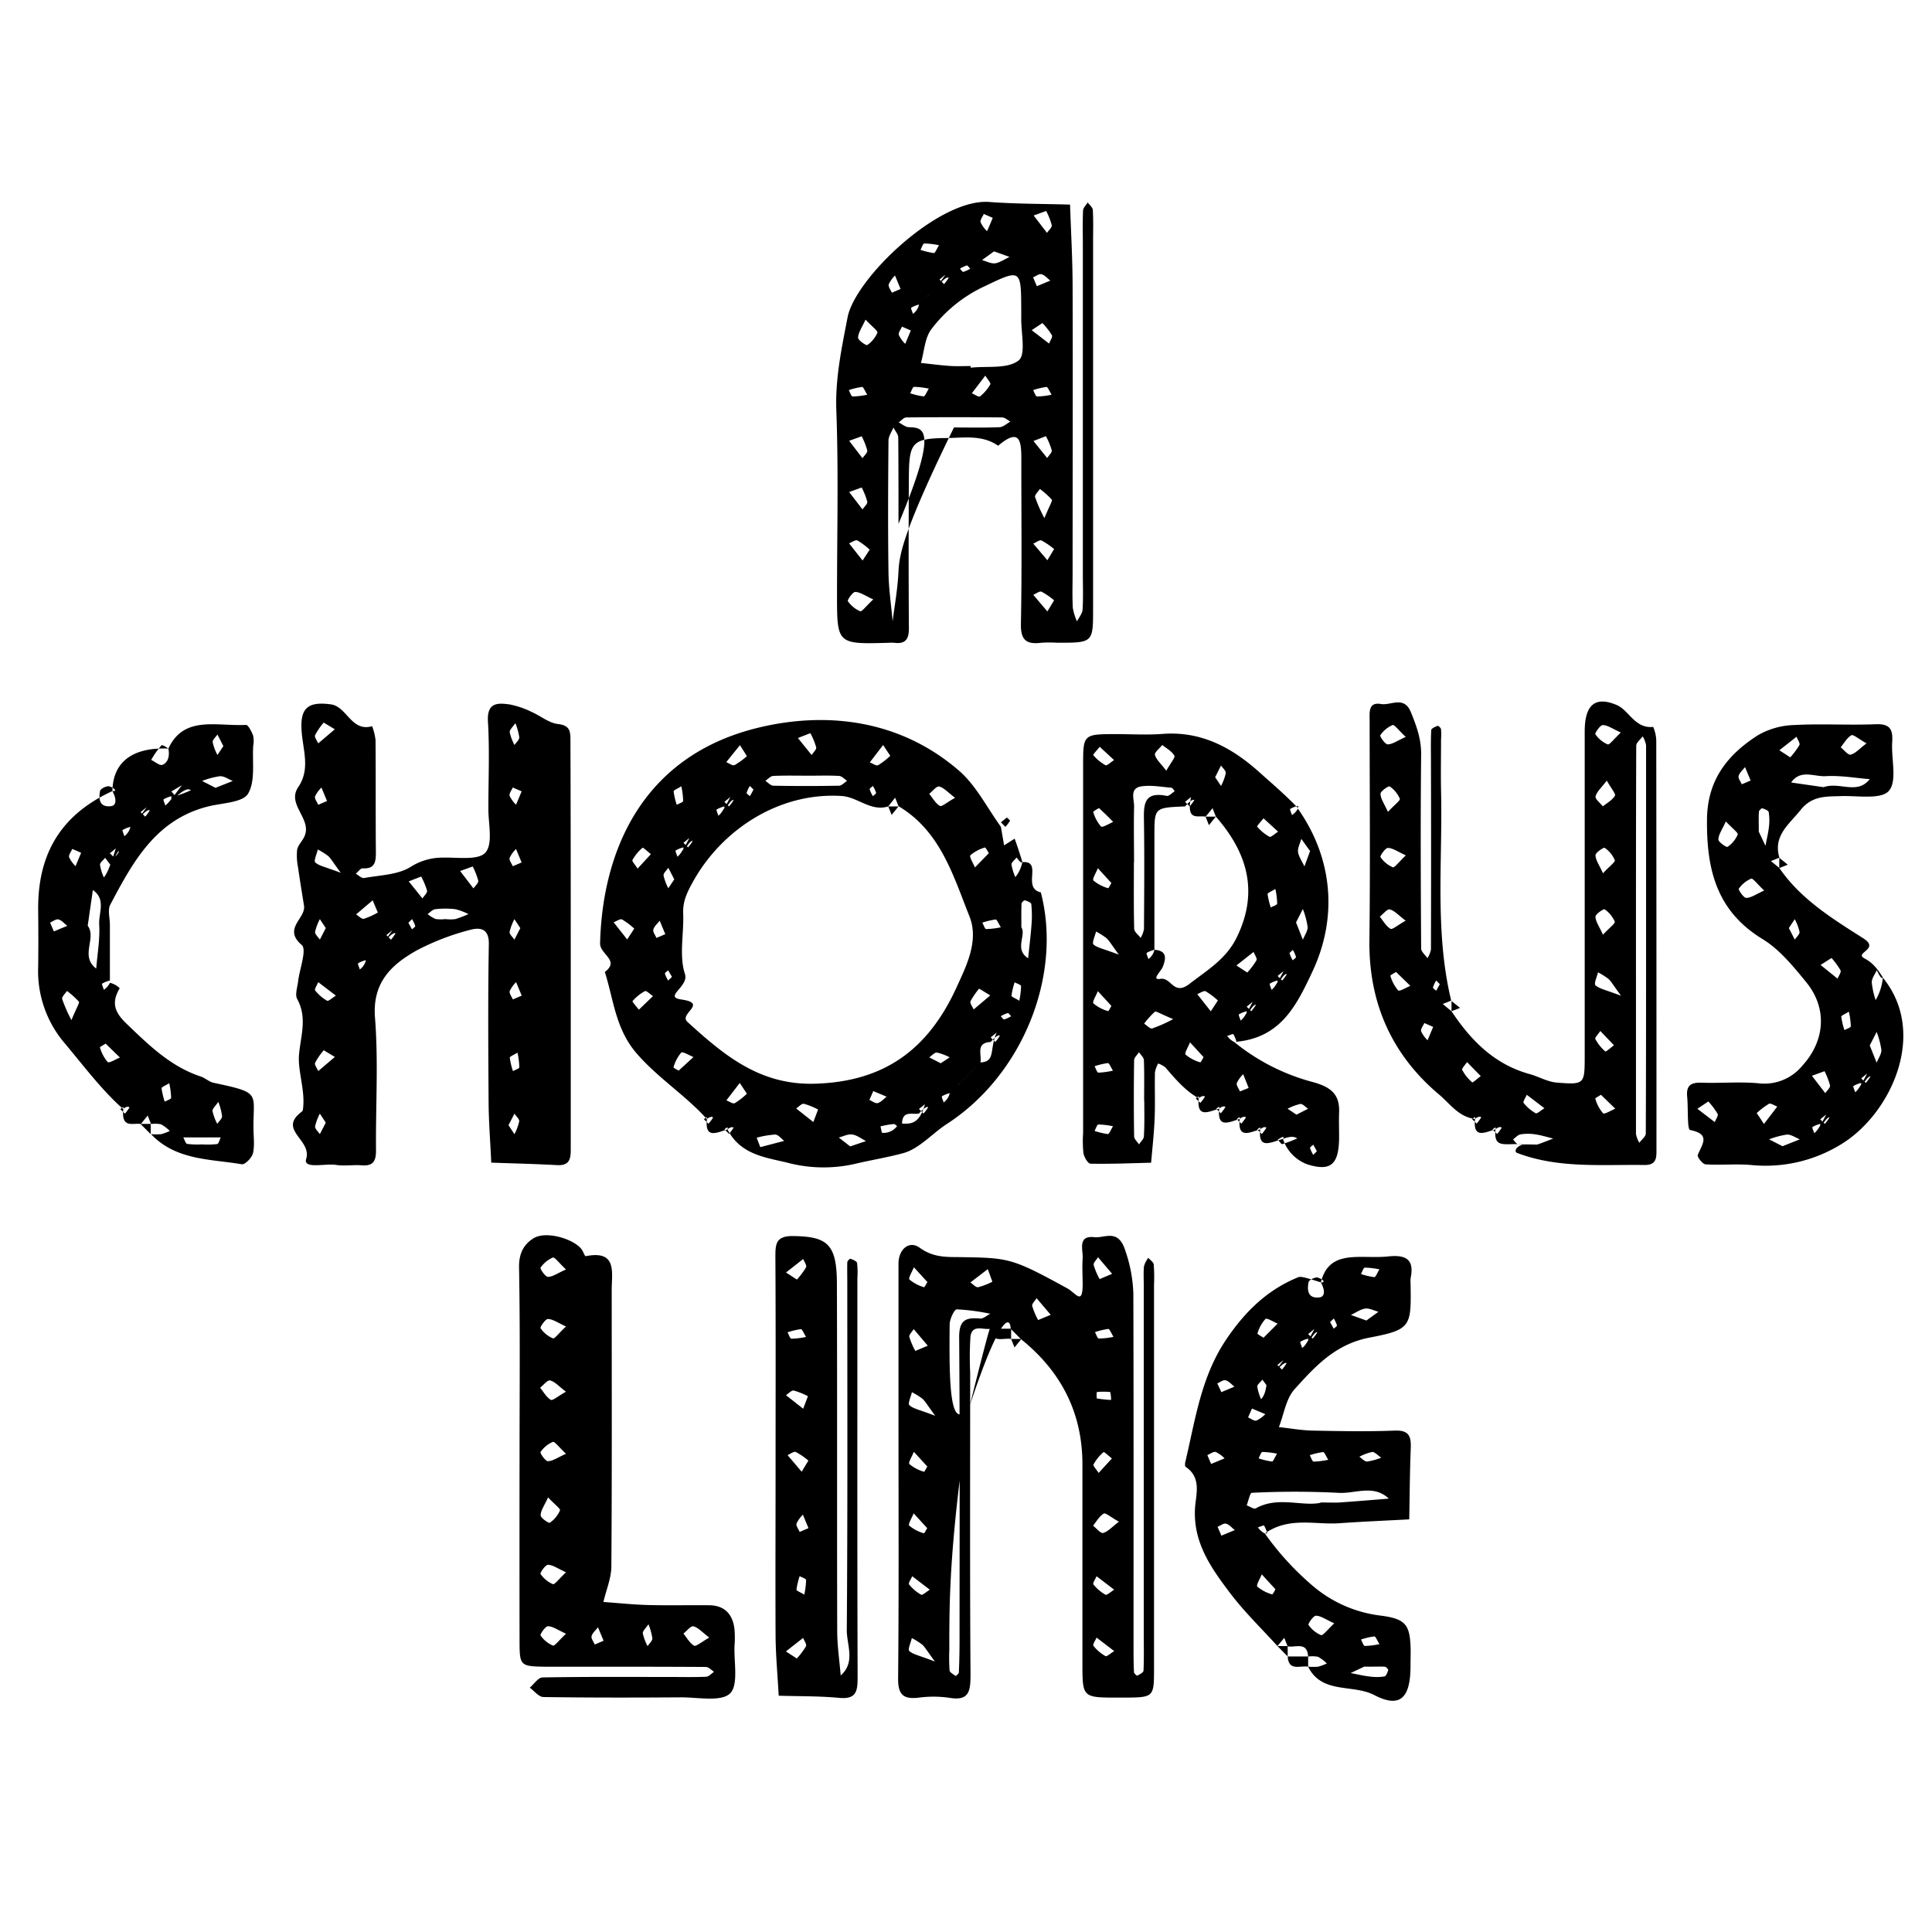
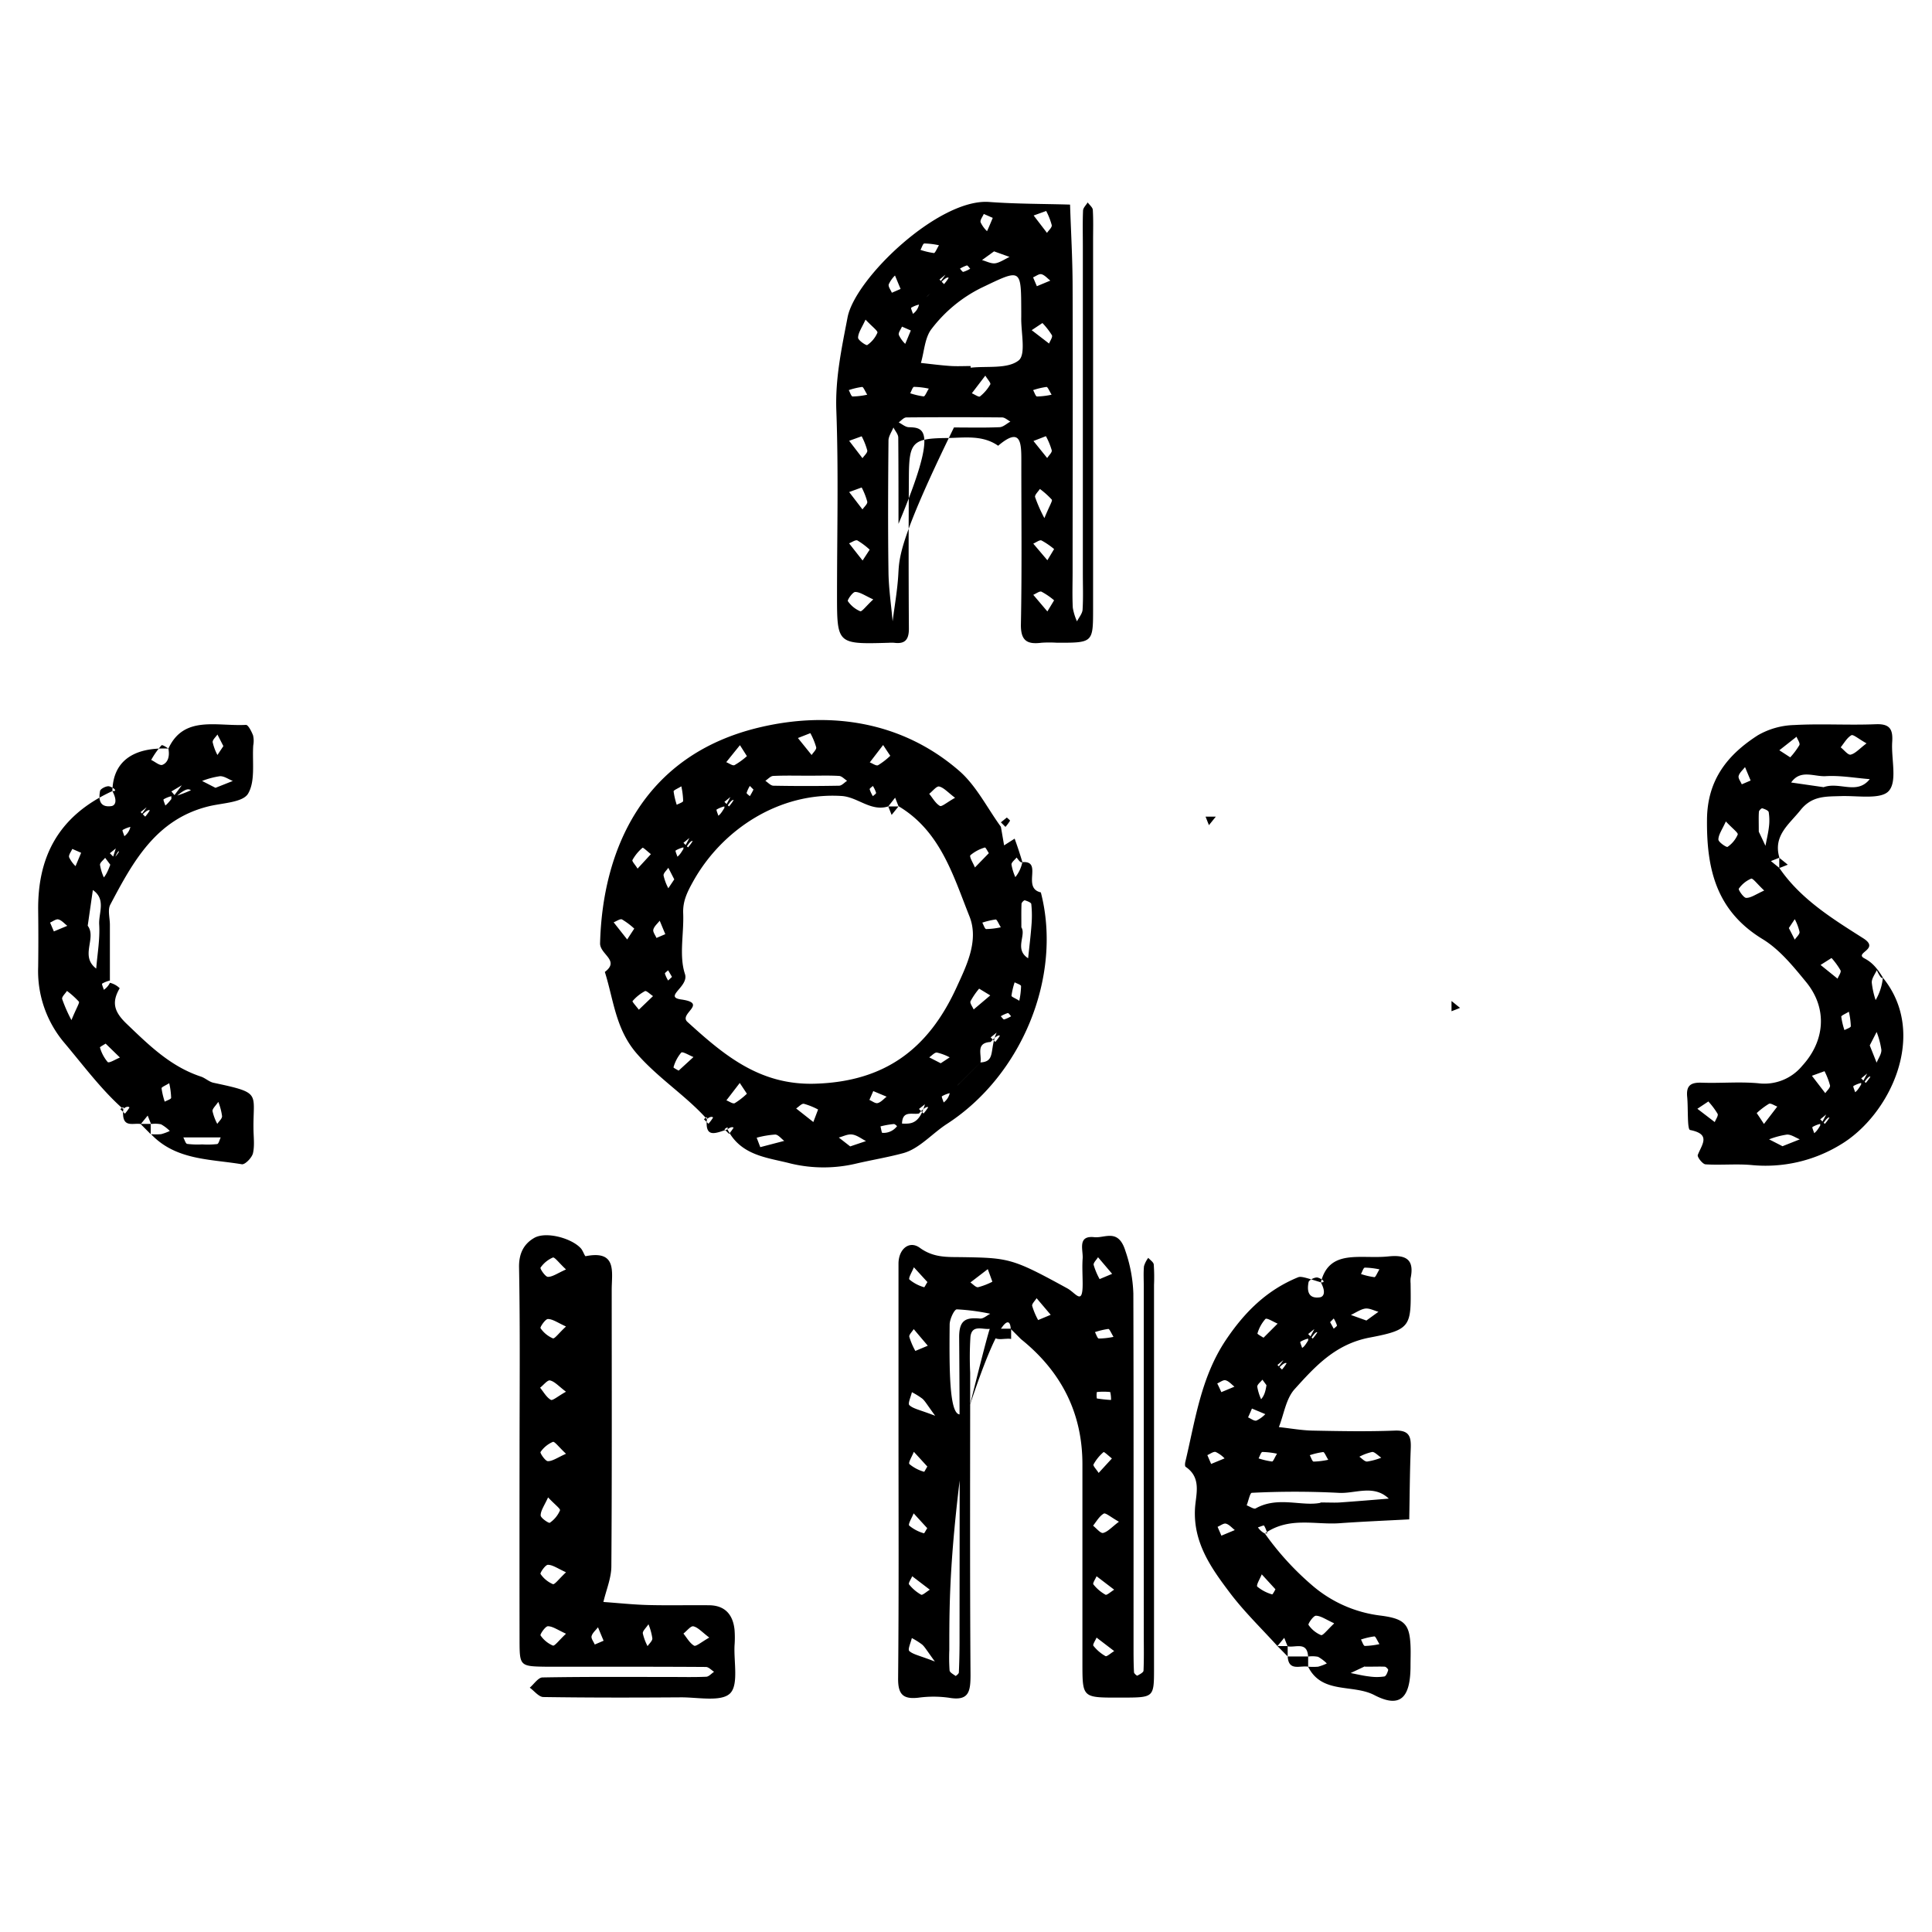
<svg xmlns="http://www.w3.org/2000/svg" id="Layer_1" data-name="Layer 1" viewBox="0 0 500 500">
  <path d="M188.24,292.3c-2.78.82-5.84,2.53-5.3-2.65.26-.8-.26-.39-.77,0l1.18,1.18a11.89,11.89,0,0,0,1.18-1.59c.05-.1-.51-.53-1.59.38-5.34-6-12.6-10.58-18.13-16.94s-6-13.95-8.28-21.14c4-3-1.31-4.54-1.23-7.44.61-23.61,10.72-48.6,41.26-55.85,17.87-4.24,36.65-1.78,51.65,11.22,4.45,3.86,7.26,9.61,10.82,14.5l.83,4.81,2.73-1.74c.58,1.63,1.16,3.25,2,6.08-.41.27-.95-.46-1.49-1.2-.47.61-1.36,1.24-1.33,1.83a13.39,13.39,0,0,0,1,3.25,8.93,8.93,0,0,0,1.81-3.88c5.43-.43-.23,6.69,4.79,7.83,5.62,21.65-4.83,47.31-24.29,59.91-3.85,2.49-7.19,6.46-11.35,7.58-3.91,1.06-8.05,1.74-12.09,2.68a36.58,36.58,0,0,1-17,0c-5.94-1.56-12.88-1.95-16.38-8.87.26-.8-.25-.39-.77,0l1.18,1.19a12.66,12.66,0,0,0,1.18-1.6C189.88,291.82,189.32,291.39,188.24,292.3Zm-.77-82.42V208.7a7.47,7.47,0,0,0-2,.8c-.16.13.28,1.05.44,1.61.52-.41,1-.82,3.11-4.84l-1.54,1.25,1.18,1.18a11.37,11.37,0,0,0,1.18-1.6C189.88,207,189.32,206.57,187.47,209.88Zm63.61,67.73-2.65,2.65a10.69,10.69,0,0,0-2.65,3.84v-1.19a7.47,7.47,0,0,0-2,.8c-.16.13.28,1.05.44,1.61a4.13,4.13,0,0,0,1.57-2.41l2.65-2.65,2.65-2.65c.88-.88,1.77-1.76,2.65-2.65,4-.22,2.25-3.29,4.19-7.73l-1.54,1.25,1.18,1.18a11.89,11.89,0,0,0,1.18-1.59c.05-.1-.51-.54-2.36,1.59-4,.23-2.25,3.29-2.65,5.3Zm-74.21-57.13V219.3a7.47,7.47,0,0,0-2,.8c-.17.13.28,1.05.44,1.61.52-.41,1-.82,3.11-4.84l-1.54,1.25,1.18,1.18a11.89,11.89,0,0,0,1.18-1.59C179.28,217.61,178.72,217.18,176.87,220.48Zm55.66,70.38c2-.39,5.07,1.32,6.84-5.08L237.83,287l1.18,1.18a11.89,11.89,0,0,0,1.18-1.59c.05-.1-.51-.53-2.36,1.59-2,.4-5.08-1.31-4.25,4.54-1.39-1.15-1.85-1.84-2.28-1.82a22.64,22.64,0,0,0-3.43.61c.15.59.31,1.67.46,1.67A4.37,4.37,0,0,0,232.53,290.86Zm-2.65-82.16c-4.54,1.42-7.87-2.44-12.1-2.7-15.95-1-30.82,8.5-38.42,22.16-1.53,2.76-2.68,5.08-2.55,8.23.21,5.27-1.11,10.94.46,15.7,1.08,3.26-5.7,5.93-.92,6.58,7,1-.76,3.69,1.55,5.79,9.56,8.69,18.79,16.47,33.14,16,17.86-.56,29.19-8.86,36.55-25,2.48-5.42,5.81-12,3.32-18.27-4.23-10.61-7.53-22.1-18.38-28.55l-.87-2.2Zm-20.55-7.95c-3.06,0-6.13-.08-9.18.06-.71,0-1.39.82-2.08,1.26.69.45,1.38,1.26,2.08,1.27q8.52.16,17,0c.7,0,1.38-.82,2.08-1.27-.7-.44-1.37-1.22-2.08-1.26C214.58,200.66,212,200.75,209.33,200.75Zm55,39.25c1.32,2-1.9,5.67,1.75,8,.3-2.93.67-5.85.88-8.78a28.43,28.43,0,0,0-.06-5.22c0-.41-1-.79-1.68-1-.19-.06-.83.55-.85.88C264.29,235.66,264.33,237.4,264.33,240Zm-17.16-33.53c-1.88-1.42-2.89-2.62-4.11-2.92-.67-.16-1.71,1.21-2.58,1.89.89,1.08,1.62,2.46,2.76,3.13C243.72,208.85,245.07,207.64,247.17,206.47Zm-37.45-16.73L206.5,191l3.55,4.4c.42-.67,1.3-1.43,1.18-2A18,18,0,0,0,209.72,189.74ZM165,224.8c1.18-1.28,2.32-2.51,3.45-3.75-.75-.58-2-1.77-2.16-1.65a11.32,11.32,0,0,0-2.62,3.19C163.53,222.94,164.47,223.88,165,224.8Zm90.91-4c-.27-.42-.85-1.51-1-1.47a10.14,10.14,0,0,0-3.77,2c-.35.39.74,2.08,1.17,3.17ZM193.3,195.69l-1.8-2.84q-1.78,2.19-3.55,4.4c.73.28,1.66,1,2.15.76A19.09,19.09,0,0,0,193.3,195.69Zm26.73,101,4.09-1.38c-1.17-.6-2.3-1.51-3.53-1.69s-2.33.48-3.51.77Zm-23.27.19,6.2-1.62c-.78-.58-1.55-1.62-2.34-1.64a24.39,24.39,0,0,0-4.79.82Zm33.65-101.28c-1-1.46-1.41-2.13-1.86-2.79l-3.45,4.5c.74.26,1.69,1,2.17.71A18.33,18.33,0,0,0,230.41,195.59Zm-66.26,44.73a18.63,18.63,0,0,0-3.17-2.38c-.49-.24-1.43.47-2.17.74l3.51,4.45C162.75,242.46,163.18,241.79,164.15,240.32Zm47.57,46.81a18.27,18.27,0,0,0-3.68-1.48c-.57-.1-1.32.78-2,1.21l4.45,3.51Zm-18.42-4.08-1.85-2.79-3.46,4.5c.74.27,1.7,1,2.18.72A18.7,18.7,0,0,0,193.3,283.05Zm-17.65-6,3.82-3.5c-1.1-.43-2.8-1.5-3.17-1.15a10.2,10.2,0,0,0-2,3.81C174.26,276.35,175.36,276.91,175.65,277.09Zm77.75-21.2a18.76,18.76,0,0,0-2.23,3.26c-.22.5.51,1.41.81,2.13l4.3-3.64ZM169,257.79c-.79-.52-1.72-1.47-2.08-1.29a11.31,11.31,0,0,0-3.22,2.59c-.13.15,1.06,1.45,1.63,2.22ZM263.79,259a20.6,20.6,0,0,0,.46-3.78c0-.37-1.08-.67-1.66-1a19.42,19.42,0,0,0-.82,3.47C261.75,258,262.82,258.35,263.79,259ZM176.33,203.5c-1,.61-2,1-2,1.31a19.38,19.38,0,0,0,.81,3.47c.58-.33,1.64-.64,1.66-1A20.52,20.52,0,0,0,176.33,203.5Zm67.13,71.67,2.32-1.53a13.83,13.83,0,0,0-3.3-1.24c-.61-.06-1.33.8-2,1.24ZM226,282.37c-.18.41-.58,1.35-1,2.29.73.3,1.55,1,2.16.81.85-.22,1.54-1.07,2.3-1.65Zm33-42.41c-.61-1-1-2-1.31-2a19.62,19.62,0,0,0-3.47.82c.33.58.64,1.64,1,1.66A19.77,19.77,0,0,0,258.93,240Zm-86.82,1.8c-.84-2-1.14-2.76-1.45-3.48-.58.75-1.43,1.44-1.65,2.3-.16.6.51,1.43.81,2.16Zm2.32-14.18-1.54-3c-.44.67-1.3,1.39-1.23,2a13.09,13.09,0,0,0,1.23,3.3Zm-.59,25.24-1-1.71c-.29.29-.87.65-.83.87a8.68,8.68,0,0,0,.83,1.78ZM225.9,203.4c-.29.29-.88.65-.83.87a8.68,8.68,0,0,0,.83,1.78c.3-.29.88-.65.83-.87A8,8,0,0,0,225.9,203.4ZM261.68,263c-.29-.29-.65-.87-.87-.82A8.63,8.63,0,0,0,259,263c.3.3.66.88.87.83A8,8,0,0,0,261.68,263ZM195,204.34l-.94-.94a8.18,8.18,0,0,0-.83,1.78c-.05.22.53.58.83.87C194.41,205.47,194.73,204.9,195,204.34Z" />
-   <path d="M147.71,244.62c0,17.65,0,35.31,0,53,0,2.69-.6,4.07-3.57,3.91-5.65-.31-11.31-.44-17-.64-.24-5.2-.65-10.39-.69-15.59-.09-13.69-.18-27.37.06-41,.07-4.35-2.68-4.28-5.07-3.59a63.5,63.5,0,0,0-13.66,5.29c-6.57,3.71-11.45,8.34-10.73,17.4.9,11.41.15,22.94.26,34.42,0,2.8-.86,4-3.72,3.76-2.19-.17-4.45.24-6.6-.1-2.78-.45-8.58,1.16-7.75-1.56,1.48-4.83-6.84-7.28-1.77-11.72.34-.29.86-.59.91-.94.73-4.9-1.35-9.94-1-14.28.45-5,2.19-9.54-.47-14.45-.61-1.12.06-3,.23-4.47.38-3.27,2.33-8.31.95-9.5-5-4.28,1.12-6.87.59-10.17s-1.08-6.63-1.55-9.95a15,15,0,0,1-.23-4.51c.2-1.14,1.21-2.12,1.77-3.22,2.42-4.67-4.62-8.38-1.49-13,2.78-4.07,1.63-8.36,1.09-12.49-1-7.45.66-9.84,7.37-8.93,4.17.57,5.26,7.21,10.67,5.65a15.68,15.68,0,0,1,.88,3.59c.08,9.71,0,19.42.09,29.13,0,2.6-.37,4.24-3.46,4.07-.55,0-1.16.9-1.74,1.4.72.39,1.52,1.22,2.15,1.1,4.07-.74,8.66-.8,12-2.85a15.36,15.36,0,0,1,8.34-2.43c3.84-.1,9.27.77,11.07-1.32,2-2.3.72-7.48.75-11.41,0-7.5.34-15-.11-22.5-.29-5,2.56-4.84,5.69-4.4a23.32,23.32,0,0,1,5.77,2c2.24,1,4.34,2.79,6.63,3.05,3.15.35,3.27,1.9,3.26,4.31C147.69,209.3,147.71,227,147.71,244.62Zm-53,3.84,2.65-2.65a36.29,36.29,0,0,0,4.2-5.09L100,242l1.18,1.19a11.9,11.9,0,0,0,1.17-1.6c.06-.1-.51-.53-2.35,1.6l-2.66,2.65a10.67,10.67,0,0,0-2.65,3.83v-1.18a7.22,7.22,0,0,0-2,.8c-.17.12.27,1.05.43,1.6A4,4,0,0,0,94.7,248.46Zm20.56-10.6a11.19,11.19,0,0,0,2.59,0,28.66,28.66,0,0,0,3.36-1.29,15.12,15.12,0,0,0-3.36-1.27,22,22,0,0,0-5.19,0c-.72.07-1.37.82-2,1.26a8.48,8.48,0,0,0,2.06,1.28A10.16,10.16,0,0,0,115.26,237.86ZM83.77,187a18.38,18.38,0,0,0-2.23,3.26c-.22.5.51,1.41.81,2.13l4.3-3.65Zm4.44,38.91c-2.18-2.95-2.61-3.8-3.28-4.38a19.81,19.81,0,0,0-2.68-1.68c-.26,1.16-1.1,2.94-.66,3.35C82.59,224.1,84.21,224.36,88.21,225.89Zm34.12-1.66-3.25,1.17,3.45,4.5c.45-.66,1.34-1.41,1.24-2A18.83,18.83,0,0,0,122.33,224.23ZM109,226.85l-3.22,1.25,3.55,4.41c.43-.68,1.3-1.44,1.19-2A18.6,18.6,0,0,0,109,226.85Zm-11.22,9.31L96.45,233l-4.3,3.65c.68.41,1.46,1.26,2,1.14A18.5,18.5,0,0,0,97.78,236.16Zm-14,35.64a18.3,18.3,0,0,0-2.23,3.25c-.22.5.51,1.41.81,2.14l4.3-3.65Zm3.15-14.13-4.57-3.49c-.3.73-1,1.81-.82,2.11A10.77,10.77,0,0,0,84.67,259C85,259.16,86,258.24,86.92,257.67Zm48.09,0-1.45-3.48a7.84,7.84,0,0,0-1.66,2.3c-.16.6.51,1.43.82,2.16Zm-1.63-70.53c-.69,1-1.55,1.75-1.48,2.37a13.41,13.41,0,0,0,1.24,3.3c.44-.67,1.26-1.35,1.24-2A16.61,16.61,0,0,0,133.38,187.13Zm.54,85.28c-1,.61-2,1-2,1.31a18.59,18.59,0,0,0,.82,3.47c.58-.33,1.63-.63,1.65-1A19.69,19.69,0,0,0,133.92,272.41ZM135,204.8l-2.29-1c-.31.73-1,1.56-.82,2.16a7.84,7.84,0,0,0,1.66,2.3C133.86,207.55,134.16,206.82,135,204.8Zm-50.36,2.5c-.85-2-1.15-2.75-1.45-3.48a8,8,0,0,0-1.66,2.3c-.16.6.52,1.43.82,2.16ZM135,223.2c-.85-2-1.15-2.75-1.45-3.48a7.84,7.84,0,0,0-1.66,2.3c-.16.61.51,1.43.82,2.16Zm-.34,17-1.53-2.32a13.12,13.12,0,0,0-1.24,3.3c-.07.61.79,1.33,1.24,2ZM84.31,290.54l-1.53-2.33a13.83,13.83,0,0,0-1.24,3.3c-.06.62.8,1.34,1.24,2Zm47.29.65c.65,1,1.09,1.66,1.54,2.33a13.3,13.3,0,0,0,1.23-3.31c.07-.61-.79-1.33-1.23-2C132.6,289.26,132.06,290.31,131.6,291.19Zm-47.29-51-1.53-2.32a13.51,13.51,0,0,0-1.24,3.3c-.06.61.8,1.33,1.24,2Zm21.38-1.38.94,1.71c.3-.3.88-.66.83-.88a7.9,7.9,0,0,0-.83-1.77Z" />
-   <path d="M335.9,209.29c9.19,13.09,10.25,28.36,3.74,42.19-4.18,8.89-8.29,17.3-20.24,18.18H320a7.28,7.28,0,0,0-.8-2c-.12-.16-1.05.28-1.6.44a4.93,4.93,0,0,0,1.81,1.57A54.1,54.1,0,0,0,340,280.1c4.45,1.27,6.75,3.14,6.56,7.78-.08,2.2,0,4.4,0,6.6-.07,6.83-2.11,8.79-8.26,6.84a10.44,10.44,0,0,1-6.28-6.58c.57-.95-.39-.38-1.35.19.41.41.93,1.24,1.21,1.16a33,33,0,0,0,3.86-1.48c-.67-.36-1.34-.73-3.72.13-3.36,1-6.43,2.74-5.88-2.44.25-.8-.26-.39-.78,0l1.19,1.19a13.62,13.62,0,0,0,1.17-1.6c.06-.1-.51-.53-1.58.38-2.78.82-5.85,2.53-5.31-2.65.26-.8-.25-.39-.77,0l1.19,1.18a12.74,12.74,0,0,0,1.17-1.59c.06-.1-.51-.53-1.59.38-2.78.82-5.84,2.53-5.3-2.65.26-.8-.25-.39-.77,0l1.18,1.18a11.89,11.89,0,0,0,1.18-1.59c.05-.1-.51-.53-1.59.38-2.78.82-5.84,2.53-5.3-2.65.26-.8-.25-.39-.77,0l1.18,1.18a11.89,11.89,0,0,0,1.18-1.59c.05-.1-.51-.53-1.59.38-3.39-1.85-6-4.93-8.65-8a6.4,6.4,0,0,0-1.85-1,7.73,7.73,0,0,0-.83,2.29c-.09,4,.08,7.93-.08,11.89s-.59,7.67-.91,11.5c-5.24.13-10.47.35-15.7.25-.65,0-1.64-1.7-1.82-2.73a30.85,30.85,0,0,1-.08-5.27q0-47.59,0-95.17c0-7.95.05-8,8.6-8,4,0,7.95.25,11.89-.05,10-.78,17.89,3.46,25,9.8,3.34,3,6.74,5.87,10.12,9.39v-.59a7.47,7.47,0,0,0-2,.8c-.17.13.27,1.05.44,1.61A5.07,5.07,0,0,0,335.9,209.29Zm-13.26,53.6v-1.18a7.22,7.22,0,0,0-2,.8c-.17.13.27,1.05.43,1.61.53-.41,1.05-.82,3.12-4.84l-1.55,1.25,1.19,1.18a12.14,12.14,0,0,0,1.17-1.6C325.06,260,324.49,259.58,322.64,262.89Zm8-7.95v-1.18a7.16,7.16,0,0,0-2,.8c-.17.12.27,1.05.44,1.6.52-.4,1-.81,3.11-4.84l-1.54,1.26,1.18,1.18a11.9,11.9,0,0,0,1.17-1.6C333,252.06,332.44,251.63,330.6,254.94ZM312,211.35c-2-.4-5.07,1.32-3.76-5.08l-1.54,1.25,1.18,1.18a11.37,11.37,0,0,0,1.18-1.6c0-.09-.51-.53-2.36,1.6-7.86.32-7.91.32-7.94,7.15,0,10,0,20,0,31.14v-1.18a7.16,7.16,0,0,0-2,.8c-.16.12.28,1,.44,1.6a4.1,4.1,0,0,0,1.57-2.4c3.33.21,3,2.3,2.14,4.44-.46,1.16-3.07,3.48-.61,3.08,2.86-.47,3.4,4.47,7.5,1.32,4.66-3.59,9.48-6.43,12.2-11.92,5.84-11.79,2.88-22-5.33-31.38l-.87-2.2C313.23,209.89,312.63,210.62,312,211.35Zm-18.55,11.91c0,5.7-.07,11.41.08,17.1,0,.81,1.09,1.58,1.67,2.37a7.08,7.08,0,0,0,.86-2.26c.06-9.22.13-18.43,0-27.64-.06-4.19-.35-8.15,5.89-6.85.58.12,1.38-.8,2.08-1.23-.3-.31-.57-.87-.89-.89-2.57-.21-5.2-.72-7.71-.36-3.21.47-1.87,3.38-1.93,5.29C293.39,213.61,293.49,218.43,293.49,223.26Zm2.65,61.64c0-3.51.07-7-.06-10.51,0-.71-.82-1.39-1.27-2.08-.44.69-1.25,1.38-1.26,2.08q-.15,9.84,0,19.7c0,.7.82,1.38,1.26,2.08.45-.7,1.24-1.37,1.27-2.08C296.22,291,296.14,288,296.14,284.9Zm5.72-85.41c1.17-2.1,2.38-3.45,2.1-3.93-.67-1.14-2-1.87-3.13-2.76-.68.87-2.05,1.91-1.89,2.58C299.24,196.6,300.44,197.61,301.86,199.49Zm-17.43,9.64c-.42.27-1.51.85-1.46,1a10,10,0,0,0,2,3.77c.38.35,2.07-.74,3.16-1.17C287,211.53,285.73,210.37,284.43,209.13Zm46.36,6.09L327,211.78c-.58.74-1.77,2-1.65,2.15a11.53,11.53,0,0,0,3.19,2.63C328.93,216.74,329.87,215.8,330.79,215.22Zm8.28,5-2.26-3.12c-.3,1.17-1,2.38-.82,3.49s1.06,2.43,1.64,3.64C338,223.06,338.44,221.93,339.07,220.18Zm-51.41,8.29-3.5-3.82c-.42,1.1-1.5,2.8-1.15,3.18a10.41,10.41,0,0,0,3.81,2C286.93,229.86,287.48,228.76,287.66,228.47Zm47.79,10.21,1.77,4.48c.44-1.11,1.28-2.24,1.23-3.33a21.07,21.07,0,0,0-1.23-4.62Zm-47.07-42-3.74-3.45c-.59.75-1.77,2-1.66,2.16a11.46,11.46,0,0,0,3.19,2.62C286.52,198.19,287.47,197.25,288.38,196.67Zm1.27,50.43c-2.18-3-2.62-3.81-3.29-4.39a19.1,19.1,0,0,0-2.67-1.68c-.26,1.16-1.1,2.94-.66,3.35C284,245.31,285.65,245.56,289.65,247.1Zm21.87,26.43-3.5-3.82c-.43,1.1-1.5,2.8-1.15,3.17a10.2,10.2,0,0,0,3.81,2C310.78,274.92,311.34,273.82,311.52,273.53Zm11.31-21.89a18.63,18.63,0,0,0,2.38-3.17c.24-.49-.47-1.43-.74-2.16l-4.45,3.5Zm-19.14,12.07c-3.4-1.4-4.48-2.16-4.78-1.92a22,22,0,0,0-2.77,3.08c.71.45,1.54,1.39,2.1,1.24A38.31,38.31,0,0,0,303.69,263.71Zm11.53-4.84a18.36,18.36,0,0,0-3.17-2.38c-.48-.23-1.42.47-2.16.74l3.5,4.45C313.83,261,314.26,260.35,315.22,258.87Zm-27.56,1.4c-1.23-1.34-2.36-2.58-3.5-3.81-.42,1.09-1.5,2.8-1.15,3.17a10.28,10.28,0,0,0,3.81,2C286.93,261.67,287.48,260.57,287.66,260.27Zm.43,16.8c-.61-1-1-2-1.31-2a19.42,19.42,0,0,0-3.47.82c.33.58.63,1.63,1,1.66A20.6,20.6,0,0,0,288.09,277.07Zm35.1,4.44L321.74,278a8,8,0,0,0-1.66,2.3c-.16.61.52,1.43.82,2.16Zm12.38,6.92,3-1.54c-.67-.44-1.39-1.3-2-1.24a13.51,13.51,0,0,0-3.3,1.24Zm-47.48,3a19.77,19.77,0,0,0-3.78-.46c-.37,0-.67,1.08-1,1.66a19.42,19.42,0,0,0,3.47.82C287.09,293.45,287.48,292.38,288.09,291.41Zm42-61.4c-1,.6-2,1-2,1.3a19.42,19.42,0,0,0,.82,3.47c.58-.33,1.64-.63,1.66-1A19.58,19.58,0,0,0,330.05,230Zm-15.57-28.93L316,203.4a13.38,13.38,0,0,0,1.23-3.3c.07-.62-.79-1.33-1.23-2Zm26.33,96.79-.94-1.7c-.29.29-.88.65-.83.87a8.68,8.68,0,0,0,.83,1.78Zm-6.24-52.06c-.29.29-.88.65-.83.87a8.68,8.68,0,0,0,.83,1.78c.3-.3.88-.66.83-.87A8,8,0,0,0,334.57,245.81Z" />
  <path d="M282.89,110q0,23.85,0,47.69c0,8.66-.06,8.66-9.33,8.65a30.9,30.9,0,0,0-4,0c-3.74.48-5.44-.49-5.35-4.84.28-14.12.1-28.25.11-42.38,0-4.54-.13-8.76-6-3.76-4.07-2.85-8.73-2.06-13.22-2-8.81.08-9.81,1-9.88,9.62q-.13,19.88,0,39.74c0,2.88-1.06,4-3.83,3.63a9.68,9.68,0,0,0-1.32,0c-13.45.39-13.45.39-13.45-12.49,0-15.89.41-31.8-.18-47.67-.3-8.3,1.39-16.14,2.91-24.06C221.31,72,243,51.3,256,52.27c7,.52,14,.47,20.93.68.23,7,.64,13.93.66,20.9.09,24.73,0,49.45,0,74.18,0,3.09-.11,6.18.05,9.26a14.48,14.48,0,0,0,1.08,3.51c.51-1,1.38-2,1.45-3,.19-3.08.07-6.17.07-9.26V63.8c0-3.1-.08-6.19.05-9.27,0-.73.78-1.43,1.2-2.14.47.65,1.29,1.27,1.33,1.94.16,2.64.07,5.29.07,7.94ZM240.48,76.18A10.55,10.55,0,0,0,237.83,80V78.83a7.16,7.16,0,0,0-2,.8c-.16.12.28,1.05.44,1.6a4.06,4.06,0,0,0,1.57-2.4c.88-.89,1.77-1.77,2.65-2.65a36.55,36.55,0,0,0,4.19-5.09l-1.54,1.26,1.18,1.18a12,12,0,0,0,1.18-1.6c0-.1-.51-.53-2.36,1.6Zm-7.95,59.39c0-7.44,0-14.87-.06-22.31,0-.88-.82-1.75-1.25-2.63-.45,1.13-1.27,2.25-1.28,3.38-.1,11.37-.16,22.75,0,34.12.06,4.23.7,8.44,1.07,12.66.51-4,1.23-8,1.47-12.1.26-4.36.06-8.74,14.4-38.06,3.91,0,7.83.1,11.73-.07,1,0,1.92-.94,2.88-1.45-.71-.38-1.42-1.07-2.14-1.08q-12.39-.11-24.77,0c-.69,0-1.36.84-2,1.29.87.43,1.72,1.21,2.61,1.24C239,110.71,243,110.63,232.53,135.57Zm18.68-40.84,0,.43c4.25-.47,9.52.38,12.39-1.86,2-1.53.59-7.35.7-11.26,0-.44,0-.88,0-1.31-.05-11.49.08-11.22-10.49-6.16a36.6,36.6,0,0,0-12.67,10.49c-1.81,2.26-1.93,5.87-2.81,8.87,2.52.27,5,.6,7.58.78C247.68,94.83,249.45,94.73,251.21,94.73ZM226,155.13c-2.18-1-3.42-1.92-4.67-1.93-.67,0-2.09,2.11-1.91,2.37a7.4,7.4,0,0,0,3.2,2.62C223.05,158.36,224.14,156.85,226,155.13Zm-2-72.41c-1,2.17-1.91,3.42-1.93,4.68,0,.66,2.12,2.09,2.37,1.9a7.39,7.39,0,0,0,2.63-3.19C227.25,85.66,225.74,84.57,224,82.72ZM272.8,142.1a19.51,19.51,0,0,0-3.26-2.23c-.49-.21-1.41.52-2.13.82l3.65,4.3Zm0,13.26a18.38,18.38,0,0,0-3.26-2.23c-.49-.22-1.41.51-2.13.81l3.65,4.3Zm-2.51-21.27c1.4-3.4,2.15-4.49,1.91-4.79a21.48,21.48,0,0,0-3.08-2.76c-.44.7-1.38,1.54-1.24,2.1A37.94,37.94,0,0,0,270.29,134.09ZM223,126.16l-3.24,1.18,3.45,4.5c.44-.67,1.34-1.41,1.24-2A18.11,18.11,0,0,0,223,126.16Zm32-28.95-3.49,4.57c.72.3,1.81,1.06,2.1.82a10.86,10.86,0,0,0,2.68-3.13C256.48,99.12,255.57,98.16,255,97.21ZM270.75,54.6l-3.24,1.17,3.45,4.5c.44-.66,1.33-1.41,1.23-2A17.65,17.65,0,0,0,270.75,54.6Zm-.07,58.28-3.22,1.25,3.55,4.41c.42-.68,1.3-1.44,1.18-2A18,18,0,0,0,270.68,112.88Zm-.9-29.28L267,85.45l4.5,3.46c.27-.74,1-1.7.72-2.18A19.19,19.19,0,0,0,269.78,83.6ZM257.26,65.05l-3.12,2.26c1.17.31,2.38,1,3.49.82s2.43-1.06,3.64-1.64ZM223,112.91l-3.24,1.17,3.45,4.5c.44-.66,1.34-1.41,1.24-2A18.26,18.26,0,0,0,223,112.91Zm2.07,29.34a19.17,19.17,0,0,0-3.17-2.38c-.49-.23-1.43.47-2.16.74q1.74,2.23,3.5,4.45Zm15.27-41.68a20.52,20.52,0,0,0-3.78-.45c-.36,0-.67,1.08-1,1.66a19.38,19.38,0,0,0,3.47.81C239.38,102.61,239.77,101.55,240.38,100.57Zm-15.91,1.57c-.6-1-1-2-1.3-2a18.59,18.59,0,0,0-3.47.82c.33.58.63,1.63,1,1.65A19.51,19.51,0,0,0,224.47,102.14Zm32.46-45.77-2.29-1c-.3.73-1,1.56-.82,2.16a7.76,7.76,0,0,0,1.66,2.3C255.78,59.13,256.08,58.4,256.93,56.37Zm11.45,17.7,3.48-1.45c-.75-.58-1.44-1.43-2.29-1.65-.61-.17-1.44.51-2.17.81ZM243,63.47a19.77,19.77,0,0,0-3.78-.46c-.36,0-.67,1.08-1,1.66a19.42,19.42,0,0,0,3.47.82C242,65.51,242.42,64.44,243,63.47Zm29.15,38.67c-.6-1-1-2-1.31-2a19,19,0,0,0-3.47.82c.34.58.64,1.63,1,1.65A19.6,19.6,0,0,0,272.18,102.14ZM233.07,74.78c-.84-2-1.14-2.76-1.45-3.48A7.85,7.85,0,0,0,230,73.6c-.16.6.51,1.43.81,2.16Zm2.65,10.75-2.29-1c-.3.73-1,1.56-.81,2.16a8,8,0,0,0,1.65,2.3C234.58,88.28,234.88,87.55,235.72,85.53Zm15.36-16c-.29-.29-.65-.88-.87-.83a8.68,8.68,0,0,0-1.78.83c.3.3.65.88.87.83A8,8,0,0,0,251.08,69.55Z" />
  <path d="M256.38,343.87c-1.88.4-4.84-1.3-5.23,2.11a84.24,84.24,0,0,0-.07,9.27c0,26.06-.09,52.12.09,78.18,0,4.34-.39,6.86-5.61,5.94a28.92,28.92,0,0,0-7.94,0c-3.94.43-5.22-.9-5.19-5,.21-21.64.1-43.28.1-64.93,0-14.13,0-28.26,0-42.4,0-3.74,2.76-6.12,5.53-4.1,3.63,2.64,7.21,2.35,11,2.41,12.07.19,13,.32,27.13,8.06,2.25,1.23,4,4.58,4-1.1,0-2.2-.16-4.43,0-6.62s-1.43-6,3-5.51c2.74.31,6.24-2.38,8.07,3.58a37.38,37.38,0,0,1,2.05,11c.09,30.48.05,60.95.05,91.43,0,2.19,0,4.39.12,6.59,0,.32.76.94.86.88.61-.34,1.57-.82,1.6-1.29.14-3.09.07-6.18.07-9.27V333c0-1.76-.11-3.54.05-5.29a6.82,6.82,0,0,1,1.11-2.18c.5.57,1.35,1.1,1.42,1.72a46.6,46.6,0,0,1,.07,5.29q0,49.69,0,99.38c0,7.38-.08,7.38-7.92,7.42h-1.32c-9.24,0-9.28,0-9.29-8.7,0-17.23,0-34.45,0-51.68,0-13.37-5.55-24.07-15.9-32.39l-2.65-2.65c-.22-4-3.29-2.25-10.6,19.82-5.3,36.08-5.3,49.7-5.3,63.31a48.49,48.49,0,0,0,.07,5.26c.06.54,1,1,1.55,1.42.06.05.84-.56.85-.88.12-2.61.17-5.23.18-7.85,0-26.35.11-52.7-.1-79,0-4.47,1.82-5.08,5.42-4.76.84.07,1.75-.8,2.63-1.24a54.82,54.82,0,0,0-8.66-1.14c-.66,0-1.84,2.54-1.85,3.91-.14,14.49-.09,29,5.21,21C256.38,342.11,256.38,343,256.38,343.87Zm33.2,49.95c-2.1-1.17-3.45-2.38-3.93-2.1-1.14.67-1.87,2-2.76,3.13.87.68,1.91,2,2.58,1.88C286.69,396.44,287.7,395.23,289.58,393.82Zm-1.22,33.48-4.57-3.49c-.3.73-1.06,1.81-.82,2.11a10.6,10.6,0,0,0,3.13,2.68C286.45,428.79,287.41,427.87,288.36,427.3ZM241.94,430c-2.18-3-2.62-3.8-3.29-4.39a19.1,19.1,0,0,0-2.67-1.68c-.26,1.16-1.1,2.94-.66,3.35C236.32,428.19,237.94,428.44,241.94,430Zm46.42-18.58-4.57-3.49c-.3.72-1.06,1.81-.82,2.11a10.57,10.57,0,0,0,3.13,2.67C286.45,412.89,287.41,412,288.36,411.4Zm-47.71,0-4.57-3.49c-.3.72-1.06,1.81-.82,2.11a10.82,10.82,0,0,0,3.13,2.67C238.74,412.89,239.7,412,240.65,411.4Zm-.7-15.95-3.5-3.82c-.42,1.1-1.49,2.8-1.15,3.17a10.32,10.32,0,0,0,3.82,2C239.22,396.84,239.78,395.74,240,395.45Zm44.37-14.27,3.44-3.75c-.74-.58-2-1.77-2.16-1.65A11.42,11.42,0,0,0,283,379C282.8,379.32,283.74,380.26,284.32,381.18ZM240,379.55c-1.23-1.35-2.36-2.59-3.5-3.82-.42,1.1-1.49,2.8-1.15,3.17a10.32,10.32,0,0,0,3.82,2C239.22,380.94,239.78,379.84,240,379.55Zm2-13.18c-2.18-3-2.62-3.81-3.29-4.39A19.1,19.1,0,0,0,236,360.3c-.26,1.16-1.1,2.94-.66,3.35C236.32,364.58,237.94,364.83,241.94,366.37Zm-5.06-16.77,3.17-1.33c-1.21-1.43-2.43-2.86-3.64-4.3-.41.68-1.27,1.46-1.14,2A18.24,18.24,0,0,0,236.88,349.6Zm31.8-8,3.18-1.33-3.65-4.3c-.41.68-1.26,1.46-1.14,2A18.5,18.5,0,0,0,268.68,341.65Zm-11.92-9.91c-.64-1.77-.91-2.51-1.18-3.24l-4.5,3.45c.67.44,1.41,1.33,2,1.23A18.08,18.08,0,0,0,256.76,331.74Zm-16.81.1-3.5-3.82c-.42,1.1-1.49,2.8-1.15,3.17a10.32,10.32,0,0,0,3.82,2C239.22,333.23,239.78,332.13,240,331.84Zm44.64-.79,3.17-1.33-3.65-4.3c-.41.68-1.26,1.46-1.13,2A18.18,18.18,0,0,0,284.59,331.05Zm2.89,31.26a8.66,8.66,0,0,0-.21-2,16.77,16.77,0,0,0-3.47,0,5.44,5.44,0,0,0,0,1.66A36.18,36.18,0,0,0,287.48,362.31Zm.61-16.33c-.61-1-1-2-1.31-2a19.42,19.42,0,0,0-3.47.82c.33.58.63,1.64,1,1.66A19.77,19.77,0,0,0,288.09,346Z" />
-   <path d="M375.65,261.71c5,7.54,11.11,13.76,20.22,16.26,2.35.65,4.61,2,7,2.2,7.15.58,7.24.41,7.25-6.62q0-38.94,0-77.89c0-2.2,0-4.41,0-6.61.08-6.54,2.62-9,8.32-6.58,3.15,1.35,4.66,6.15,9.4,5.65a9.7,9.7,0,0,1,.8,3.46q.06,52.8.05,105.62c0,2.26.18,4.34-3.13,4.3-11.11-.16-22.33.95-33-3.15-.52-.2-.64-1.43,1.59-2.18,3,0,3.43.11,3.81,0,1.36-.47,2.69-1,4-1.52-1.55-.37-3.07-.86-4.64-1.08a12.1,12.1,0,0,0-3.8,0c-.71.12-1.31.85-1.95,1.31.42.43.8,1.15,1.28,1.22,1.25.17,2.53.06,1.26.06-4.55-.4-7.62,1.31-7.07-3.87.25-.8-.26-.39-.77,0l1.18,1.19a12.84,12.84,0,0,0,1.17-1.6c.06-.1-.51-.53-1.58.38-2.78.82-5.85,2.53-5.31-2.65.26-.8-.25-.39-.77,0l1.19,1.18a12.74,12.74,0,0,0,1.17-1.59c.06-.1-.51-.53-1.59.38-4.24-.52-6.36-3.84-9.25-6.27-12.27-10.31-18.28-23.73-18.08-40,.24-18.93.06-37.87.06-56.8,0-2.13-.4-4.89,2.95-4.31,2.59.44,6-2.28,7.78,2.24,1.44,3.56,2.64,6.88,2.6,10.84-.18,16.73-.1,33.46,0,50.19,0,.84,1.07,1.68,1.63,2.51a6.67,6.67,0,0,0,.91-2.25q.07-24.44,0-48.87c0-2.64-.07-5.29.08-7.92,0-.41,1-.85,1.66-1.09.17-.07.82.53.87.88a17.86,17.86,0,0,1,0,2.64c0,4.4-.09,8.81,0,13.21.45,18.14-1.7,36.42,2.63,54.38l-2.19.87ZM426,243.08q0-25.12,0-50.25a7.08,7.08,0,0,0-.87-2.27c-.58.81-1.66,1.61-1.67,2.42-.09,22.48-.07,45-.07,67.44,0,11,0,22,0,33.06a7,7,0,0,0,.87,2.27c.58-.8,1.66-1.61,1.67-2.42C426,276.58,426,259.83,426,243.08Zm-62.2-52.37c-1.85-1.72-2.94-3.24-3.39-3.07a7.39,7.39,0,0,0-3.19,2.63c-.19.26,1.23,2.38,1.91,2.37C360.38,192.63,361.62,191.69,363.81,190.71Zm55.66-1.13c-2.19-1-3.43-1.92-4.67-1.93-.68,0-2.1,2.12-1.91,2.37a7.39,7.39,0,0,0,3.19,2.63C416.53,192.82,417.62,191.31,419.47,189.58Zm-4.62,52.33c1.72-1.85,3.23-2.93,3.06-3.39a7.43,7.43,0,0,0-2.62-3.19c-.26-.18-2.38,1.24-2.37,1.91C412.93,238.49,413.87,239.73,414.85,241.91Zm-51.06-3.64c-1.88-1.42-2.89-2.62-4.11-2.91-.67-.17-1.71,1.2-2.58,1.88.89,1.09,1.62,2.46,2.76,3.13C360.34,240.65,361.69,239.44,363.79,238.27ZM414.85,226c1.72-1.85,3.23-2.93,3.06-3.39a7.37,7.37,0,0,0-2.62-3.19c-.26-.18-2.38,1.24-2.37,1.91C412.93,222.58,413.87,223.82,414.85,226Zm-51-4.62c-2.19-1-3.43-1.92-4.67-1.93-.68,0-2.1,2.11-1.91,2.37a7.39,7.39,0,0,0,3.19,2.63C360.87,224.63,362,223.11,363.81,221.39Zm52-19.38c-1.42,1.88-2.62,2.89-2.92,4.11-.16.67,1.21,1.71,1.89,2.58,1.08-.89,2.46-1.62,3.13-2.76C418.21,205.46,417,204.11,415.83,202Zm-56.64,8.1c1.72-1.85,3.23-2.94,3.06-3.39a7.37,7.37,0,0,0-2.62-3.19c-.26-.19-2.38,1.23-2.37,1.9C357.27,206.68,358.21,207.92,359.19,210.11Zm55.12,73.23c-.43.28-1.52.85-1.47,1a10.12,10.12,0,0,0,2,3.78c.39.35,2.07-.74,3.17-1.18Zm-14.63,3.49-4.57-3.49c-.3.72-1.06,1.81-.82,2.11a10.72,10.72,0,0,0,3.13,2.67C397.77,288.31,398.73,287.4,399.68,286.83Zm-20-12c-.51.78-1.46,1.72-1.28,2.08a11.31,11.31,0,0,0,2.59,3.22c.14.12,1.45-1.06,2.21-1.63Q381.46,276.71,379.68,274.87Zm34.46-8c-.51.79-1.47,1.73-1.29,2.08a11.21,11.21,0,0,0,2.59,3.22c.15.13,1.45-1,2.22-1.62ZM361.3,251.54c-.43.27-1.52.85-1.47,1a10.14,10.14,0,0,0,2,3.77c.39.35,2.07-.74,3.17-1.17Zm58.22,6.16c-2.18-3-2.62-3.8-3.29-4.39a19.1,19.1,0,0,0-2.67-1.68c-.26,1.16-1.1,2.94-.66,3.35C413.9,255.91,415.52,256.16,419.52,257.7Zm-48.62,8.06-2.29-1c-.3.73-1,1.56-.82,2.16a8,8,0,0,0,1.66,2.3Zm1.72-11.06-.94-.94a8,8,0,0,0-.83,1.78c-.05.22.53.57.83.87Z" />
  <path d="M327.35,396.88A74,74,0,0,0,339.6,410.3a33.19,33.19,0,0,0,17.82,7.83c6.11.8,7.37,2.25,7.62,7.75.08,1.74,0,3.49,0,5.24,0,8.26-2.64,11.06-9.34,7.58-5.61-2.93-13.6-.18-17.16-7.36a16,16,0,0,0,2.59,0,13.06,13.06,0,0,0,2.25-.84,10.15,10.15,0,0,0-2.27-1.72,7.58,7.58,0,0,0-2.57-.06c-.23-4-3.3-2.25-5.3-2.65-.3-.73-.59-1.47-.88-2.2L330.6,426c-4.19-4.63-8.73-9-12.47-14-4.76-6.31-9.32-12.81-8.87-21.51.19-3.64,1.84-8-2.42-10.88-.21-.15-.18-.85-.08-1.26,2.57-10.77,4-21.79,10.43-31.46,4.89-7.31,10.63-13,18.73-16.32.75-.31,1.74,0,5.92,1.3,1.45.12.41-.88-.81-1.23-.66-.19-2.26.61-2.37,1.17-.43,2.17-.15,4.36,2.9,3.94.92-.12,1.72-1.18.28-3.88,2.18-8.8,10.25-5.95,17.47-6.71,4.61-.48,6.77.8,5.75,5.67a7.27,7.27,0,0,0,0,1.32c.14,11,.31,11.95-10.53,14-8.95,1.69-14.16,7.47-19.49,13.37-2.24,2.48-2.76,6.5-4.07,9.81,3,.32,5.89.86,8.84.91,7,.14,14.08.27,21.11,0,3.79-.16,4.31,1.53,4.18,4.64-.25,6.11-.27,12.22-.39,18.33-6,.32-12.05.57-18.06,1-6.29.45-13-1.76-19.29,2.63h.59a7.41,7.41,0,0,0-.8-2c-.12-.16-1,.28-1.6.44A4.84,4.84,0,0,0,327.35,396.88ZM332.14,352l-1.54,1.25,1.18,1.19a11.9,11.9,0,0,0,1.17-1.6c.06-.1-.51-.53-2.35,1.6-.89.88-1.77,1.76-2.13,5l-1.76-2.38c-.47.61-1.36,1.24-1.33,1.82a13.25,13.25,0,0,0,1,3.25c.62-.79,1.23-1.59,1.55-5.07A36.29,36.29,0,0,0,332.14,352Zm7.95-8-1.54,1.25,1.18,1.18a12.82,12.82,0,0,0,1.18-1.59c0-.1-.51-.53-2.36,2.78v-1.19a7.49,7.49,0,0,0-2,.81c-.17.12.27,1,.44,1.6C337.5,348.52,338,348.11,340.09,344.09Zm1.65,44.84c2.33,0,3.65.08,4.95,0,4.25-.3,8.49-.65,12.73-1-4-3.79-8.77-1.18-13.12-1.5a221.75,221.75,0,0,0-22.33,0c-.47,0-.88,2.11-1.33,3.24.8.29,1.87,1.06,2.34.79C330.69,387.15,336.88,389.92,341.74,388.93Zm11.48,42.41-3.67,1.73c1.61.31,3.21.71,4.83.89a13.27,13.27,0,0,0,3.88,0c.45-.08.82-1,1-1.67.06-.18-.54-.83-.87-.86C357.13,431.28,355.83,431.34,353.22,431.34Zm-8-11.17c-2.18-1-3.42-1.92-4.67-1.93-.67,0-2.09,2.12-1.91,2.37a7.42,7.42,0,0,0,3.2,2.63C342.32,423.41,343.41,421.9,345.25,420.17Zm-15.18-8.82-3.5-3.82c-.43,1.1-1.5,2.81-1.15,3.18a10.58,10.58,0,0,0,3.81,2C329.34,412.75,329.89,411.65,330.07,411.35ZM327,346.2l3.65-3.65c-1.09-.44-2.76-1.55-3.16-1.2a9.72,9.72,0,0,0-2.06,3.74C325.32,345.23,326.4,345.82,327,346.2Zm26.62-4.45,3.12-2.26c-1.17-.31-2.38-1-3.49-.82s-2.43,1.06-3.64,1.64ZM357,425.5c-.61-1-1-2-1.31-2a18.56,18.56,0,0,0-3.47.81c.33.58.64,1.64,1,1.66A20.52,20.52,0,0,0,357,425.5Zm-40.91-28.07,3.48-1.45c-.76-.58-1.44-1.43-2.3-1.66-.6-.16-1.43.52-2.16.82C315.51,396.08,315.92,397,316.09,397.43Zm41.38-20.18c-1-.69-1.76-1.55-2.37-1.48a13.38,13.38,0,0,0-3.3,1.23c.67.45,1.35,1.27,2,1.25A16.76,16.76,0,0,0,357.47,377.25Zm-13.72.54c-.61-1-1-2-1.31-2a19.38,19.38,0,0,0-3.47.81c.33.59.63,1.64,1,1.66A20.52,20.52,0,0,0,343.75,377.79Zm-13.26-1.57a20.33,20.33,0,0,0-3.77-.45c-.37,0-.67,1.07-1,1.66a19.69,19.69,0,0,0,3.48.81C329.5,378.26,329.89,377.19,330.49,376.22Zm-17.05,2.65,3.48-1.44a7.71,7.71,0,0,0-2.3-1.66c-.6-.16-1.43.51-2.16.81C312.86,377.52,313.27,378.46,313.44,378.87ZM324,364.53c-.17.42-.57,1.35-1,2.29.73.3,1.56,1,2.17.82a7.85,7.85,0,0,0,2.29-1.66Zm-8-4.21,3.48-1.45c-.76-.58-1.44-1.43-2.3-1.65-.6-.17-1.43.51-2.16.81C315.51,359,315.92,359.91,316.09,360.32ZM357,328.51a20.52,20.52,0,0,0-3.78-.45c-.36,0-.67,1.07-1,1.66a19.38,19.38,0,0,0,3.47.81C356,330.55,356.39,329.49,357,328.51Zm-12.77,13.66c.31.55.62,1.13.94,1.7.3-.29.88-.65.83-.87a8.18,8.18,0,0,0-.83-1.78Z" />
  <path d="M134.46,376.93c0-16.32.17-32.64-.13-48.95-.06-3.64,1.28-6.09,3.93-7.61,3.06-1.75,9.72.07,12.09,2.73.53.6,1,2.07,1.22,2,8.23-1.63,6.73,4.18,6.74,8.76,0,23.81.08,47.63-.09,71.44,0,3.1-1.34,6.19-2.06,9.29,3.85.27,7.7.69,11.56.79,5.29.14,10.59,0,15.88.06,4.08.07,6.11,2.48,6.5,6.37a26.3,26.3,0,0,1,0,4c-.22,4.3,1.1,10.26-1.18,12.46s-8.22,1-12.55,1c-11.91.08-23.82.1-35.72-.08-1.2,0-2.37-1.57-3.55-2.42,1.1-.92,2.18-2.63,3.3-2.65,11-.2,22.05-.12,33.07-.12,3.09,0,6.18.08,9.26-.06.71,0,1.38-.83,2.07-1.28-.7-.44-1.4-1.25-2.11-1.25-11.46-.08-22.93-.06-34.4-.06-2.2,0-4.41,0-6.61,0-7.14-.09-7.2-.1-7.22-6.78Q134.43,400.74,134.46,376.93Zm49.1,46.87c-1.88-1.41-2.89-2.62-4.11-2.91-.67-.16-1.71,1.21-2.58,1.88.89,1.09,1.62,2.46,2.76,3.13C180.11,426.18,181.46,425,183.56,423.8Zm-37.09-1c-2.19-1-3.43-1.92-4.67-1.93-.67,0-2.09,2.12-1.91,2.37a7.39,7.39,0,0,0,3.19,2.63C143.54,426.06,144.62,424.55,146.47,422.82Zm0-15.9c-2.19-1-3.43-1.92-4.67-1.93-.67,0-2.09,2.11-1.91,2.37a7.39,7.39,0,0,0,3.19,2.63C143.54,410.16,144.62,408.65,146.47,406.92Zm-4.62-19.39c-1,2.18-1.92,3.42-1.93,4.67,0,.67,2.11,2.09,2.37,1.91a7.42,7.42,0,0,0,2.63-3.2C145.09,390.46,143.57,389.37,141.85,387.53Zm4.62-11.29c-1.85-1.72-2.93-3.23-3.39-3.06a7.37,7.37,0,0,0-3.19,2.62c-.18.26,1.24,2.38,1.91,2.37C143,378.16,144.28,377.22,146.47,376.24Zm0-16.05c-1.88-1.41-2.88-2.62-4.11-2.91-.66-.17-1.71,1.2-2.58,1.88.9,1.09,1.62,2.46,2.76,3.13C143,362.57,144.35,361.36,146.45,360.19Zm0-16.88c-2.19-1-3.43-1.92-4.67-1.93-.67,0-2.09,2.11-1.91,2.37a7.39,7.39,0,0,0,3.19,2.63C143.54,346.55,144.62,345,146.47,343.31Zm0-14.77c-1.85-1.73-2.93-3.24-3.39-3.07a7.44,7.44,0,0,0-3.19,2.62c-.18.26,1.24,2.38,1.91,2.38C143,330.46,144.28,329.51,146.47,328.54Zm21.36,91.83c-.68,1-1.54,1.75-1.47,2.37a13.38,13.38,0,0,0,1.23,3.3c.44-.67,1.26-1.35,1.24-2A15.58,15.58,0,0,0,167.83,420.37Zm-11.62,4.27c-.84-2-1.15-2.75-1.45-3.48-.58.76-1.43,1.44-1.66,2.3-.16.6.52,1.43.82,2.16Z" />
  <path d="M460.47,224.6c5.52,8.11,13.83,13.2,21.74,18.23,4.48,2.84-2.44,3.74.29,5.19,1.59.84,3,2,4.8,5-.42.43-1-.75-1.59-1.93-.46,1-1.31,2.11-1.3,3.16a21.46,21.46,0,0,0,1,4.57,13.93,13.93,0,0,0,1.87-5.8c11.88,14.57,1.84,35.62-11,43.24a37.19,37.19,0,0,1-23,5.25c-3.94-.35-7.94.07-11.89-.18-.77-.05-2.22-1.93-2-2.44,1.09-2.78,3.47-5.36-2-6.45-.78-.15-.46-5.6-.75-8.59s1-3.75,3.79-3.65c4.85.17,9.73-.29,14.54.14a12.68,12.68,0,0,0,11.45-4.52c5.8-6.32,6.67-14.74,1-21.67-3.34-4.07-6.87-8.43-11.25-11.1-12-7.31-14.53-18.12-14.4-31,.1-10.28,5.35-16.74,13.14-21.75a19.85,19.85,0,0,1,9.4-2.66c7-.39,14.11.08,21.15-.21,3.71-.15,4.45,1.39,4.24,4.6-.28,4.35,1.35,10.14-.87,12.65-2,2.3-8.07,1.21-12.35,1.35-3.91.13-7.51-.14-10.5,3.61s-7.16,6.63-5.47,12.33l-2.2.88Zm21.2,56.84v-1.18a7.75,7.75,0,0,0-2,.8c-.16.13.28,1.05.44,1.61.53-.41,1-.82,3.11-4.84l-1.54,1.25,1.18,1.18a11.89,11.89,0,0,0,1.18-1.59C484.08,278.57,483.52,278.14,481.67,281.44Zm-10.6,10.61v-1.19a7.49,7.49,0,0,0-2,.81c-.16.12.28,1,.44,1.6.52-.41,1.05-.81,3.11-4.84l-1.54,1.25,1.18,1.18a11.89,11.89,0,0,0,1.18-1.59C473.48,289.17,472.92,288.74,471.07,292.05Zm.88-88.33c4.17-1.48,8.64,2.07,11.94-2.08-3.82-.3-7.65-1-11.43-.77-3,.16-6.51-1.83-8.91,1.64Zm11.11-11.34c-2.1-1.17-3.45-2.38-3.93-2.1-1.14.67-1.86,2-2.76,3.13.87.68,1.91,2.05,2.58,1.89C480.18,195,481.18,193.8,483.06,192.38Zm-26.49,38.09c-1.84-1.73-2.93-3.24-3.38-3.07A7.42,7.42,0,0,0,450,230c-.18.25,1.24,2.37,1.91,2.37C453.15,232.39,454.39,231.45,456.57,230.47Zm-9.92-17.88c-1,2.19-1.92,3.43-1.93,4.68,0,.67,2.11,2.09,2.37,1.9a7.39,7.39,0,0,0,2.63-3.19C449.89,215.53,448.38,214.44,446.65,212.59Zm8.52,2.64c.24.51,1,2.09,1.73,3.67.3-1.61.7-3.21.89-4.83a13.63,13.63,0,0,0-.05-3.88c-.08-.44-1.05-.82-1.67-1-.19-.06-.83.54-.86.87C455.11,211.32,455.17,212.63,455.17,215.23Zm17,62-3.25,1.18,3.46,4.5c.44-.66,1.33-1.41,1.23-2A19.16,19.16,0,0,0,472.19,277.23ZM463.31,196a19.11,19.11,0,0,0,2.37-3.17c.24-.49-.46-1.43-.74-2.16l-4.45,3.5Zm-2,100.64,4.48-1.78c-1.11-.44-2.24-1.28-3.33-1.23a21.22,21.22,0,0,0-4.62,1.23Zm-6.66-8.55c1,1.46,1.42,2.13,1.86,2.79l3.45-4.5c-.73-.26-1.69-.95-2.17-.71A19.71,19.71,0,0,0,454.63,288.07Zm-12.57-3-2.8,1.86,4.5,3.45c.27-.74,1-1.69.72-2.17A19.27,19.27,0,0,0,442.06,285Zm41.81-14.54,1.78,4.47c.44-1.11,1.28-2.24,1.23-3.32a21.15,21.15,0,0,0-1.23-4.63ZM474,247.93l-2.84,1.8,4.4,3.55c.28-.73,1-1.66.77-2.15A19.15,19.15,0,0,0,474,247.93Zm4.52,13.88c-1,.61-2,1-2,1.31a18.59,18.59,0,0,0,.82,3.47c.58-.33,1.63-.64,1.65-1A19.69,19.69,0,0,0,478.48,261.81Zm-15.57-21.63c.46.89,1,1.93,1.53,3,.45-.67,1.31-1.39,1.24-2a13.12,13.12,0,0,0-1.24-3.3ZM453.06,202l-1.45-3.48c-.58.76-1.43,1.45-1.65,2.3-.17.6.51,1.43.81,2.16Z" />
  <path d="M31.86,287c-5.56-4.91-10.2-11.17-15.2-17.11a28.71,28.71,0,0,1-6.78-19.68q.09-7.28,0-14.54c-.16-13.46,4.84-24.36,19.21-30.94,1.45.13.41-.87-.81-1.22-.67-.19-2.27.61-2.38,1.17-.42,2.17-.15,4.36,2.91,3.94.92-.12,1.71-1.18.28-3.89.14-7.66,5.33-11.36,14.49-11,0,0-1.53-1.09-1.78-.84a20.69,20.69,0,0,0-2.67,3.78c1,.47,2.21,1.54,2.9,1.27,1.15-.45,2-1.77,1.55-4.21,4-8.66,12.47-5.72,20.08-6.13.58,0,1.43,1.68,1.83,2.71a6.29,6.29,0,0,1,.05,2.6c-.29,4.25.6,9.21-1.34,12.49-1.37,2.29-6.59,2.4-10.14,3.26C40.36,212,34.4,223.05,28.54,234.13c-.72,1.37-.1,3.45-.1,5.2v14.43a7.41,7.41,0,0,0-2,.8c-.16.12.28,1.05.44,1.6a4.76,4.76,0,0,0,1.57-1.81,5.46,5.46,0,0,1,2.53,1.4c-2.1,3.59-1.52,6,1.69,9.11C38.48,270.42,44.07,276,52,278.62c1.14.38,2.11,1.36,3.26,1.6,12.45,2.65,10.25,2.52,10.34,11.7,0,2.18.34,4.45-.13,6.53-.27,1.16-2.06,3-2.88,2.86-8.21-1.38-17.07-1-23.5-7.79a15,15,0,0,0,2.6,0,12.24,12.24,0,0,0,2.25-.83,9.86,9.86,0,0,0-2.27-1.72,7.37,7.37,0,0,0-2.58-.07l-.87-2.19-1.78,2.19c-2-.39-5.07,1.32-4.53-3.86.26-.8-.25-.39-.77,0l1.19,1.18a12.74,12.74,0,0,0,1.17-1.59C33.51,286.52,32.94,286.09,31.86,287Zm4.53-75.65a10.76,10.76,0,0,0-2.65,3.83V214a7.75,7.75,0,0,0-2,.8c-.16.13.28,1,.44,1.61A4.09,4.09,0,0,0,33.74,214a35.92,35.92,0,0,0,4.2-5.08l-1.55,1.25,1.19,1.18a12.74,12.74,0,0,0,1.17-1.59C38.81,209.66,38.24,209.22,36.39,211.35Zm-7.43,13L27.21,222c-.47.61-1.36,1.24-1.33,1.83a13,13,0,0,0,1,3.25c.61-.8,1.23-1.59,3.09-7.51l-1.54,1.25L29.62,222a11.89,11.89,0,0,0,1.18-1.59C30.85,220.26,30.29,219.83,29,224.34Zm18.1-21.13-2.71,1.61c.41.41.93,1.23,1.21,1.16a34.83,34.83,0,0,0,3.86-1.48c-.67-.37-1.34-.74-5.07,2.73v-1.18a7.16,7.16,0,0,0-2,.8c-.17.13.27,1.05.44,1.61C43.3,208.05,43.82,207.64,47.06,203.21ZM22.7,239.58c2.39,3.2-2.11,7.82,2.2,11.09.3-3.81,1-7.64.77-11.43-.16-3,1.83-6.51-1.64-8.9Zm29.62,56.59a21.9,21.9,0,0,0,3.89-.09c.39-.07.61-1.12.91-1.72l-9.68,0c.33.59.58,1.61,1,1.68A21.79,21.79,0,0,0,52.32,296.17ZM18.49,264c1.4-3.4,2.16-4.48,1.92-4.78a22,22,0,0,0-3.08-2.77c-.45.71-1.39,1.54-1.24,2.1A38.31,38.31,0,0,0,18.49,264Zm37.28-60.11,4.48-1.78c-1.11-.44-2.24-1.28-3.33-1.23a21.22,21.22,0,0,0-4.62,1.23ZM27.34,270.09c-.42.27-1.51.85-1.47,1a10.14,10.14,0,0,0,2,3.77c.39.35,2.08-.74,3.17-1.17Zm30.47-77-1.54-3c-.44.67-1.3,1.38-1.23,2a13.38,13.38,0,0,0,1.23,3.3Zm-14,87.24c-1,.61-2,1-2,1.31a19.42,19.42,0,0,0,.82,3.47c.58-.33,1.64-.63,1.66-1A19.77,19.77,0,0,0,43.8,280.36ZM21,220.7l-2.29-1c-.31.73-1,1.56-.82,2.16a7.71,7.71,0,0,0,1.66,2.3Zm35.47,64.5c-.68,1-1.54,1.75-1.47,2.36a13.09,13.09,0,0,0,1.23,3.3c.44-.67,1.26-1.35,1.24-2A15.58,15.58,0,0,0,56.51,285.2ZM13.94,241.05l3.48-1.45c-.76-.58-1.45-1.43-2.3-1.65-.6-.17-1.43.51-2.16.81Z" />
-   <path d="M200.72,379.67c0-18.07.06-36.14-.05-54.21,0-3.43,0-5.64,4.65-5.57,8.88.13,11.23,2.13,11.27,12.3.1,30,0,59.94.08,89.91,0,3.84.59,7.67.9,11.51,3.9-3.43,1.55-7.89,1.58-11.76.23-30,.13-59.93.13-89.9,0-1.76-.05-3.53,0-5.29,0-.33.69-1,.86-.88.63.23,1.58.62,1.67,1.08a22.72,22.72,0,0,1,.08,4c0,34.37-.05,68.75.06,103.13,0,3.58-.23,5.84-4.76,5.42-5.19-.49-10.44-.4-15.66-.56-.28-5.17-.77-10.34-.81-15.51C200.65,408.76,200.72,394.21,200.72,379.67Zm5.49,49.55a18.63,18.63,0,0,0,2.38-3.17c.24-.49-.47-1.43-.74-2.16q-2.23,1.74-4.45,3.5Zm3-51.22a18.38,18.38,0,0,0-3.26-2.23c-.49-.22-1.41.51-2.13.81l3.65,4.3Zm-.12-16.66a18.24,18.24,0,0,0-3.68-1.47c-.57-.11-1.32.77-2,1.21l4.45,3.5Zm-2.86-30.19a18.24,18.24,0,0,0,2.38-3.17c.24-.48-.47-1.43-.74-2.16l-4.45,3.5Zm1.92,81.53a19.58,19.58,0,0,0,.46-3.77c0-.37-1.08-.67-1.66-1a19.42,19.42,0,0,0-.82,3.47C206.09,411.69,207.16,412.08,208.13,412.68Zm1.09-17.2c-.84-2-1.15-2.75-1.45-3.48a8,8,0,0,0-1.66,2.3c-.16.61.52,1.43.82,2.16Zm-.65-49.5c-.6-1-1-2-1.31-2a19.62,19.62,0,0,0-3.47.82c.34.58.64,1.64,1,1.66A19.68,19.68,0,0,0,208.57,346Z" />
  <path d="M338.55,431.34c-2-.4-5.08,1.31-5.3-2.65h5.3Z" />
  <path d="M261.68,346.52c-2-.39-5.07,1.32-5.3-2.65h5.3Z" />
  <path d="M39,293.52l-2.65-2.66H39Z" />
  <path d="M460.47,222l2.2,1.78-2.2.87Z" />
-   <path d="M264.33,346.52l-1.77,2.2-.88-2.2Z" />
  <path d="M260.57,211.57c.31.3.88.74.82.84a11.89,11.89,0,0,1-1.18,1.59c-.39-.39-.78-.79-1.18-1.18Z" />
  <path d="M375.65,259.06l2.2,1.78-2.2.87Z" />
  <path d="M333.25,428.69,330.6,426h2.65Z" />
  <path d="M229.88,208.7h2.65l-1.78,2.2Z" />
  <path d="M312,211.35h2.65c-.59.73-1.18,1.47-1.78,2.2Z" />
</svg>